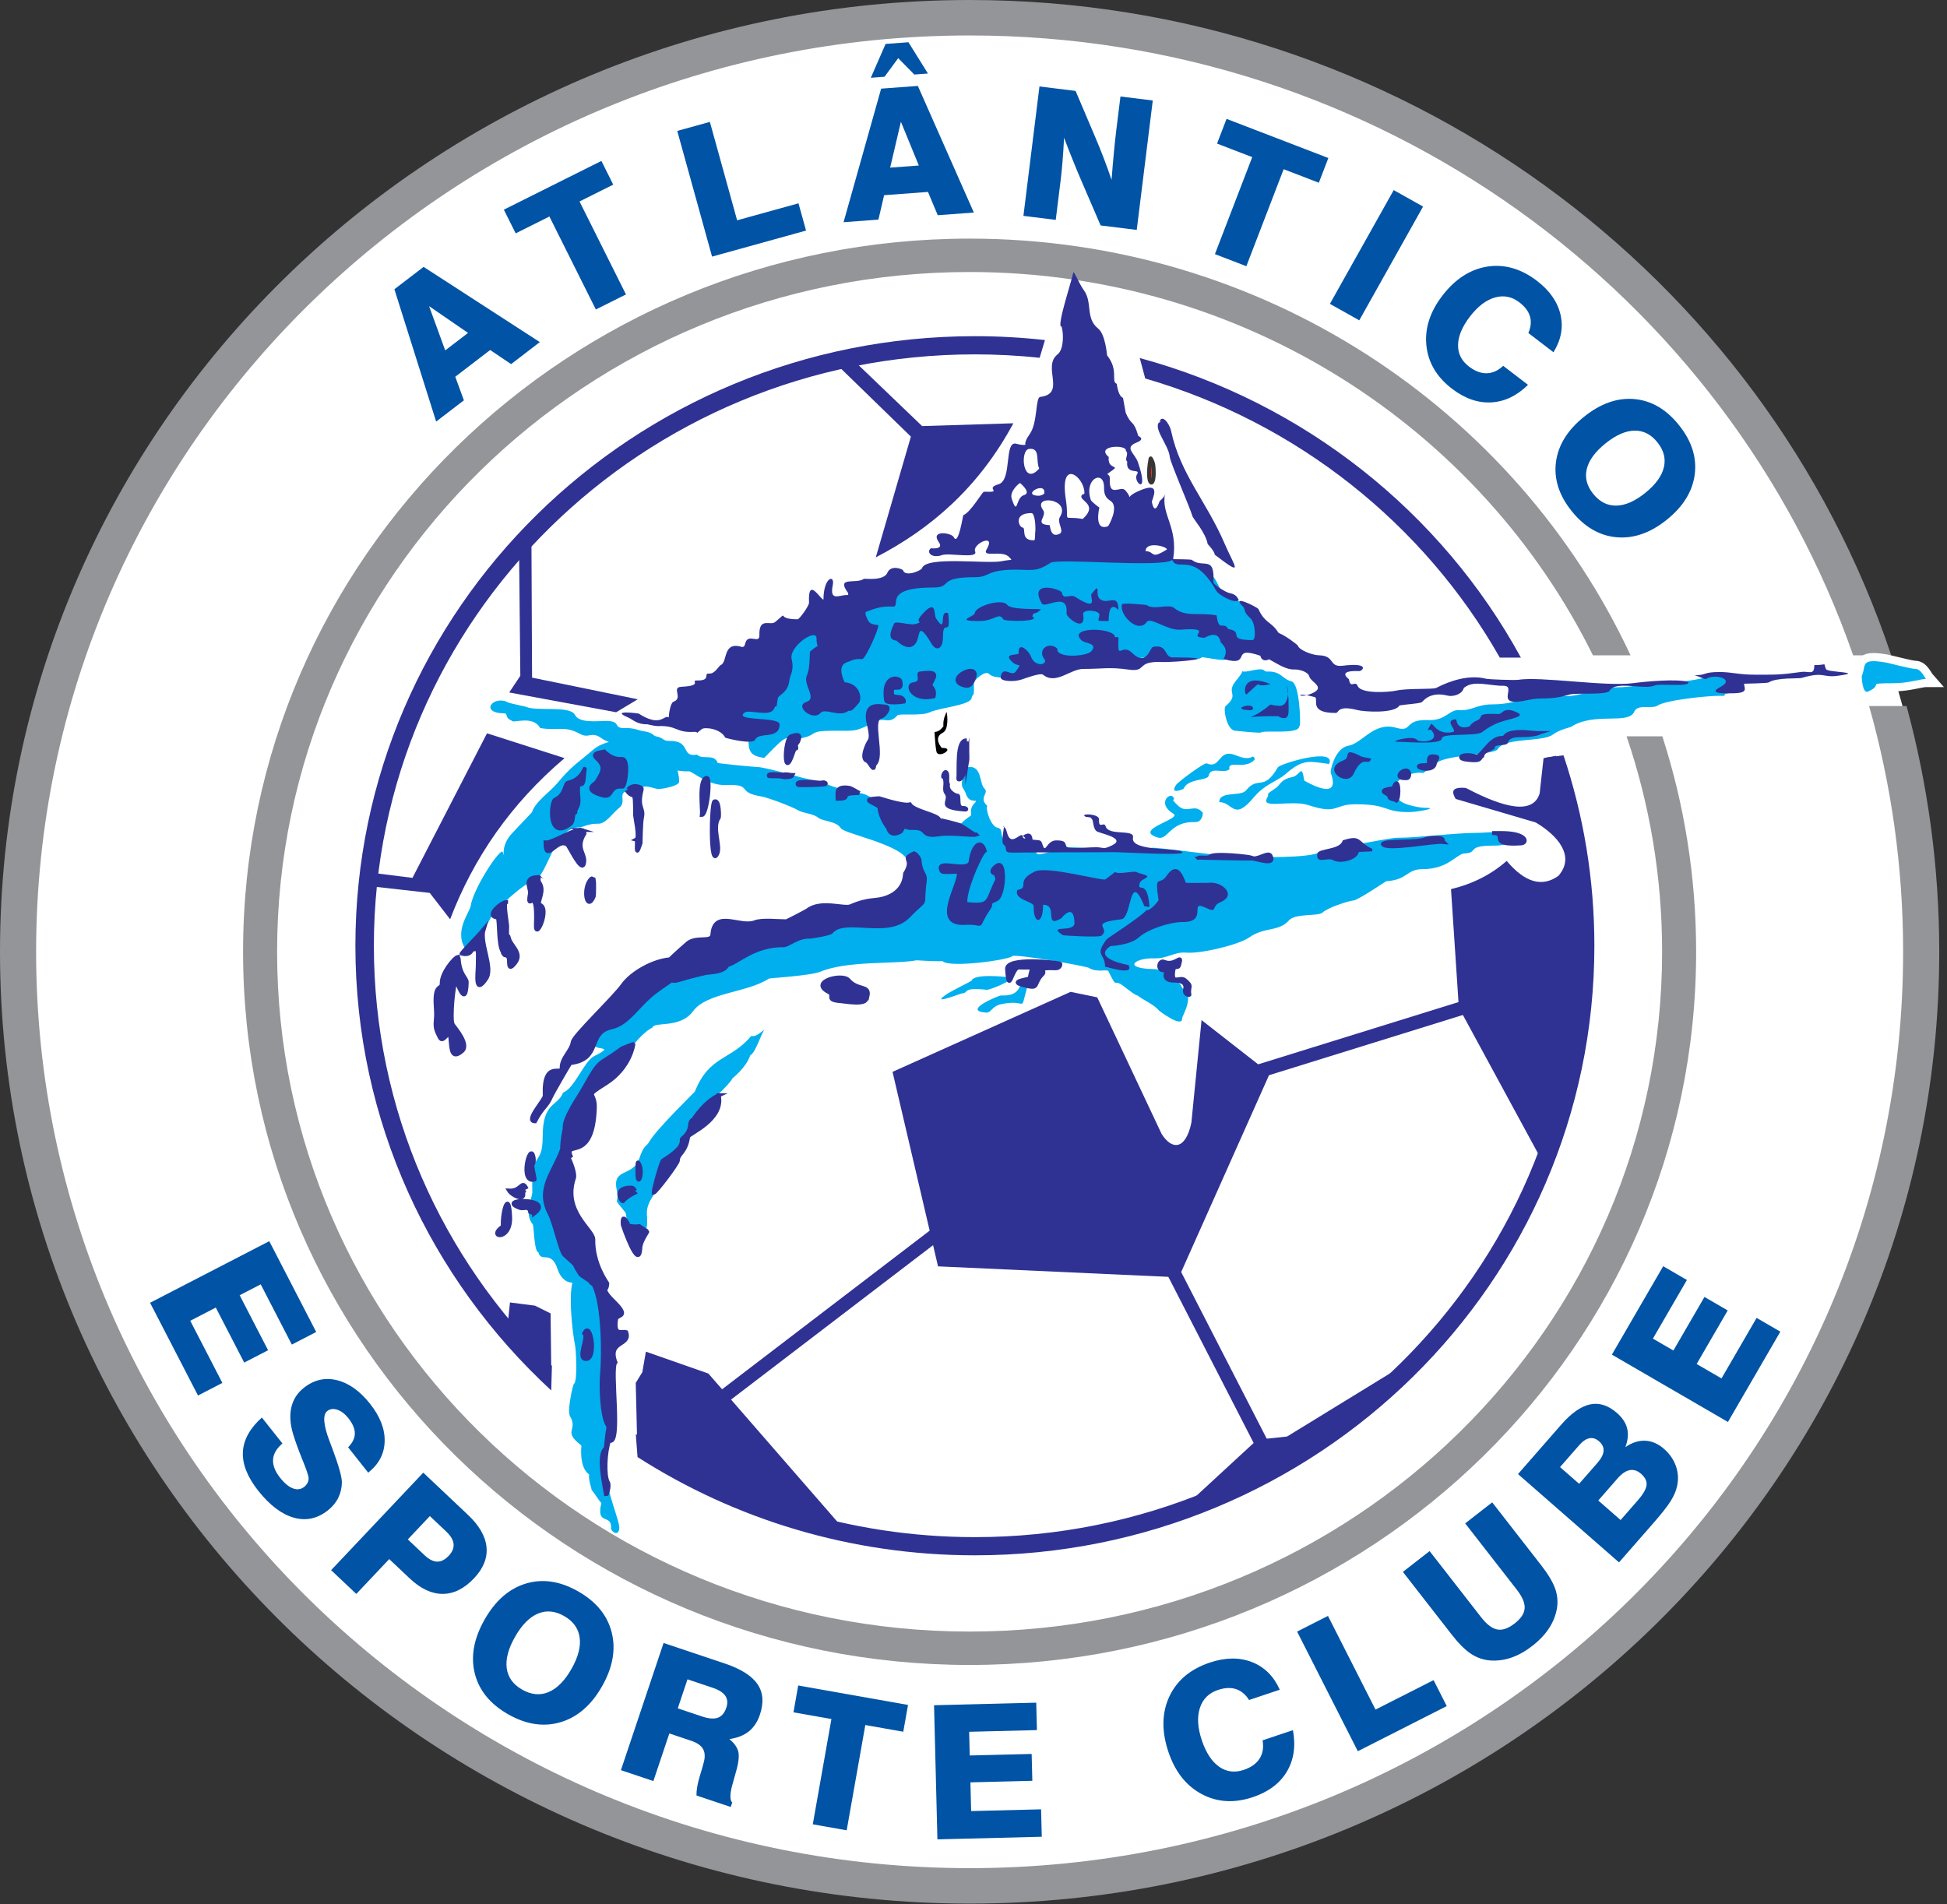
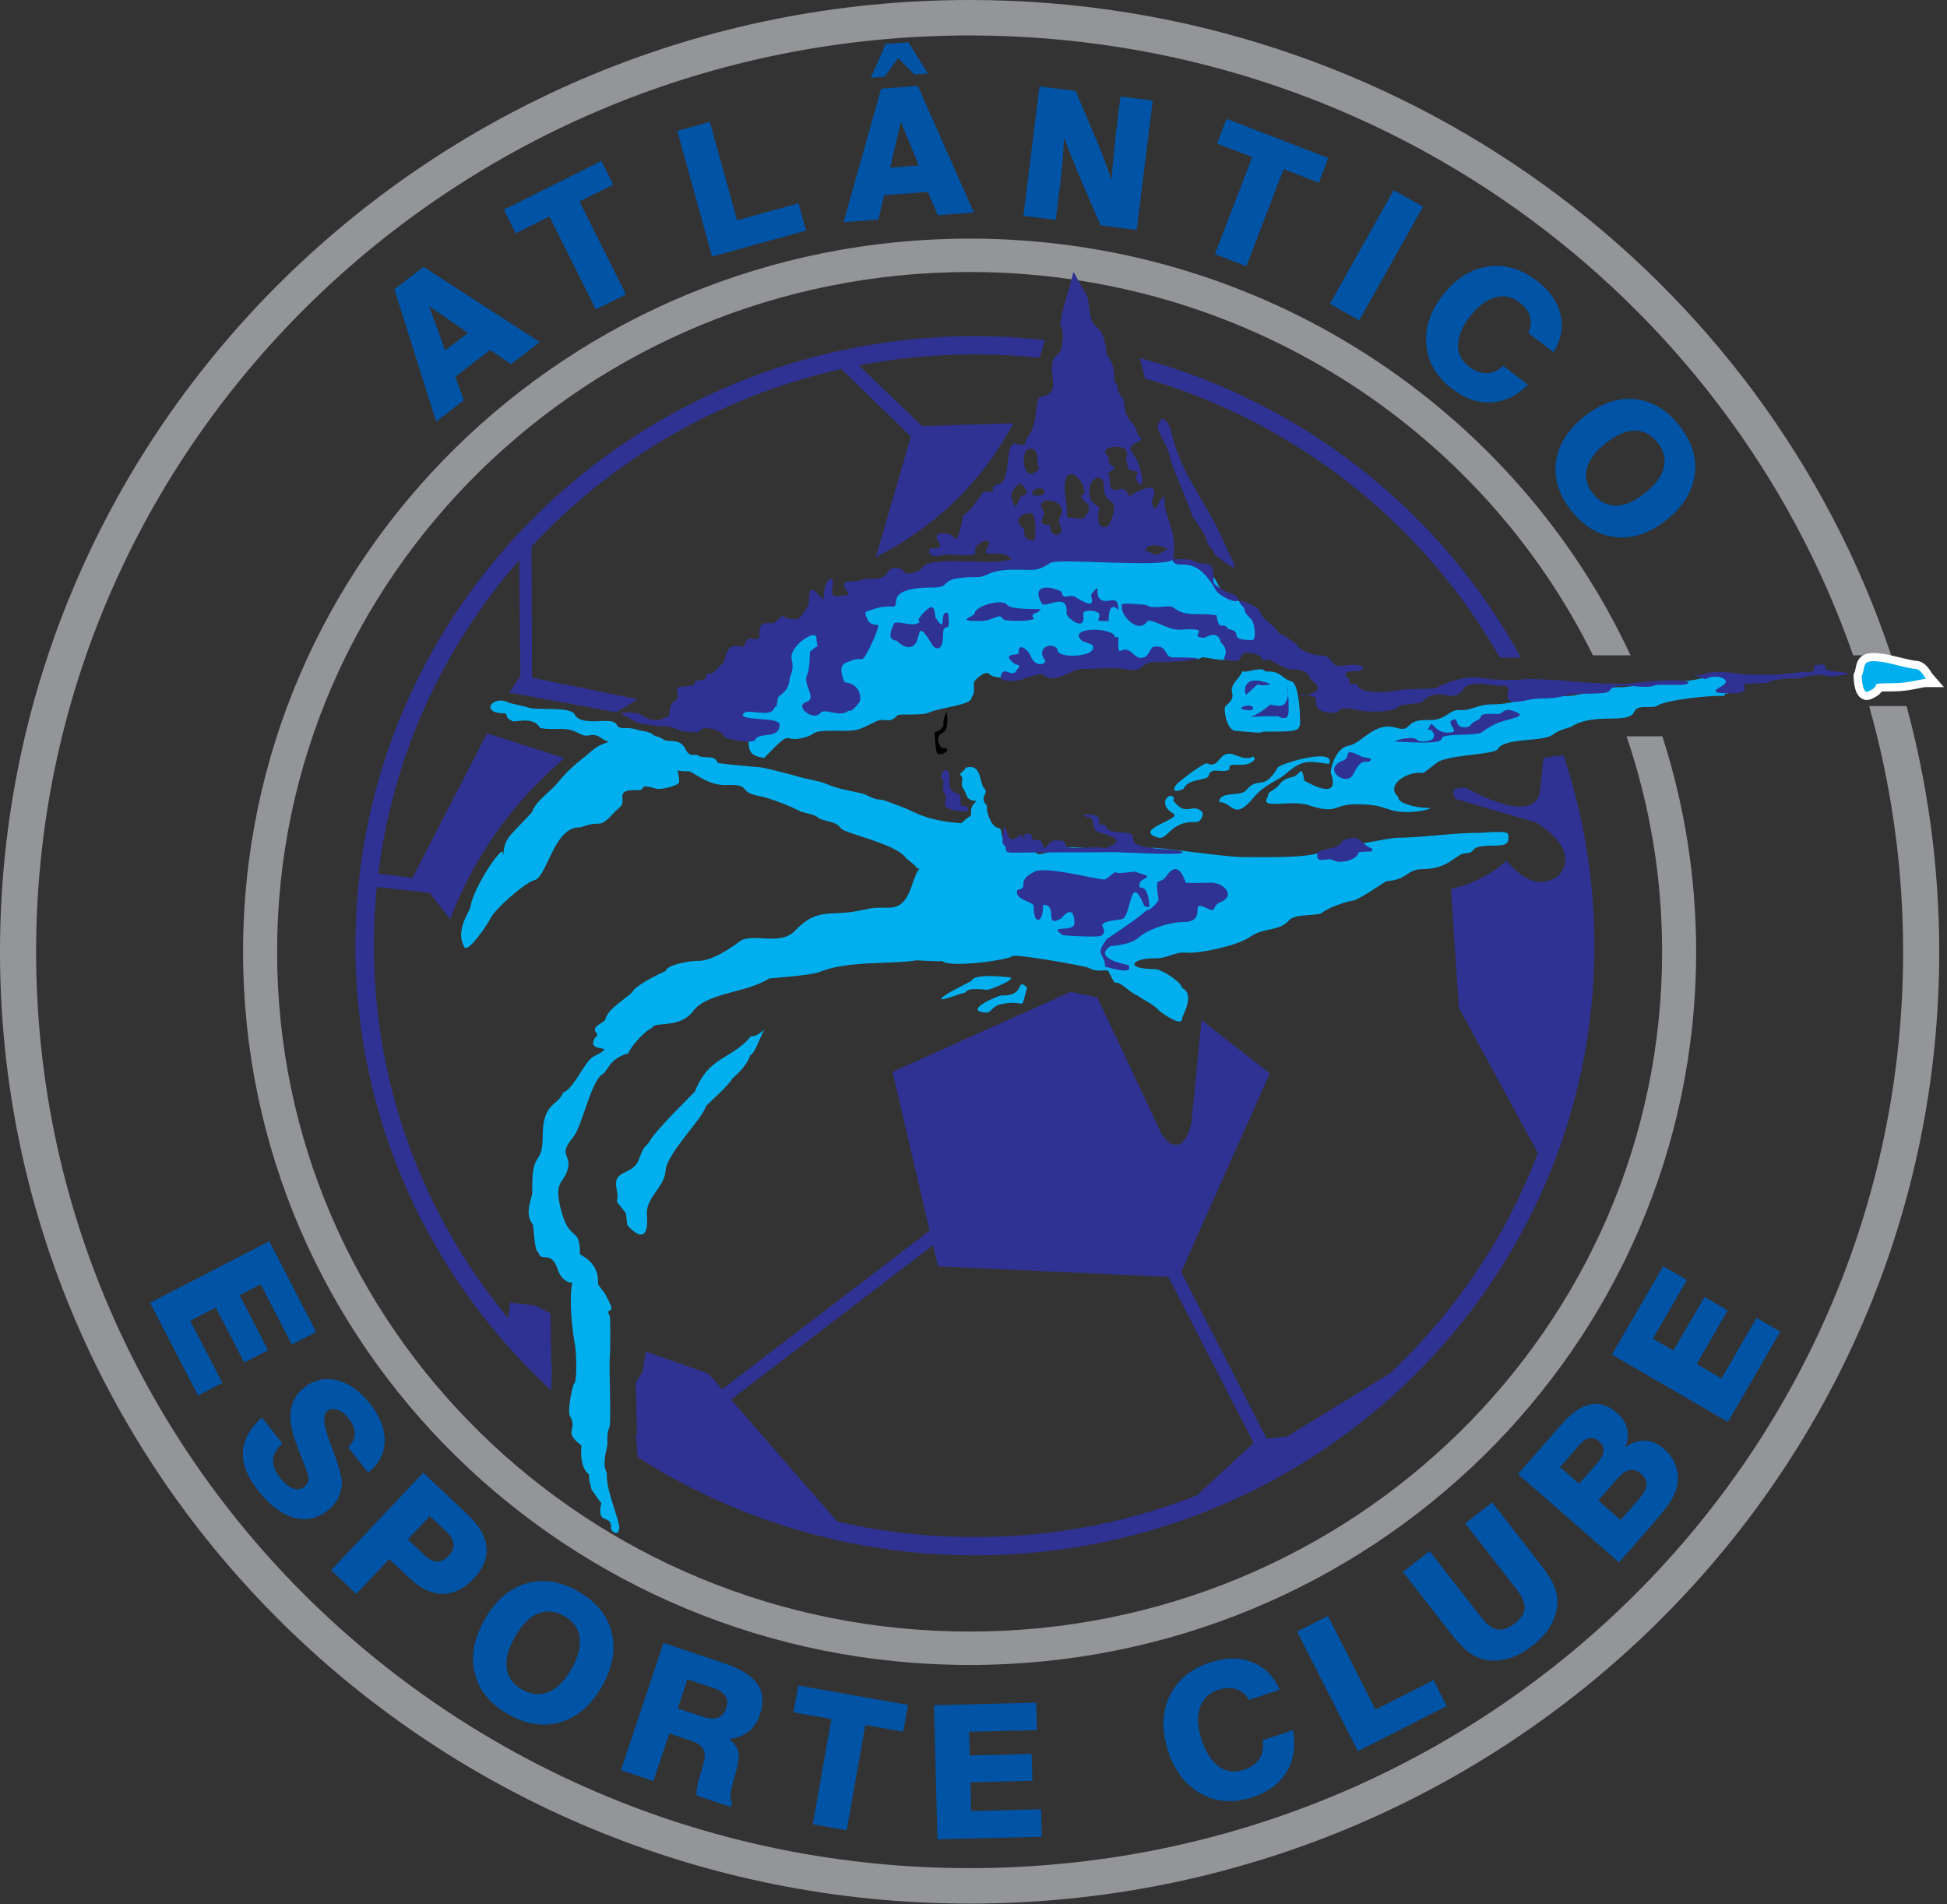
<svg xmlns="http://www.w3.org/2000/svg" width="502" height="491" fill="none">
  <rect width="100%" height="100%" fill="#333333" stroke="none" />
-   <path fill="#fff" fill-rule="evenodd" d="M250 1c137.519 0 249 109.467 249 244.5C499 380.534 387.519 490 250 490S1 380.534 1 245.5C1 110.467 112.481 1 250 1Z" clip-rule="evenodd" />
  <path fill="#949599" fill-rule="evenodd" d="M250 .001c110.88 0 204.884 70.871 237.616 168.982h-9.812C445.438 76.004 355.676 9.143 250 9.143 117.072 9.143 9.313 114.93 9.313 245.427 9.313 375.922 117.072 481.709 250 481.709s240.687-105.787 240.687-236.282c0-21.95-3.06-43.197-8.766-63.362h9.65c5.491 20.213 8.429 41.45 8.429 63.362 0 135.544-111.929 245.425-250 245.425S0 380.971 0 245.427C0 109.881 111.929.001 250 .001Z" clip-rule="evenodd" />
  <path fill="#949599" fill-rule="evenodd" d="M249.996 70.141c70.694 0 131.788 40.336 160.716 98.84h9.697C390.85 105.579 325.666 61.529 249.996 61.529c-103.456 0-187.324 82.332-187.324 183.896 0 101.563 83.868 183.895 187.324 183.895 103.456 0 187.324-82.332 187.324-183.895 0-19.369-3.057-38.036-8.714-55.567h-9.226c5.943 17.461 9.166 36.144 9.166 55.567 0 96.806-79.94 175.282-178.55 175.282-98.611 0-178.551-78.476-178.551-175.282 0-96.807 79.94-175.284 178.551-175.284Z" clip-rule="evenodd" />
  <path fill="#2F3293" fill-rule="evenodd" d="M251.358 86.685c6.11 0 12.138.343 18.068 1.001l-1.37 4.568c-5.486-.578-11.056-.879-16.698-.879-85.582 0-154.96 68.272-154.96 152.492 0 42.367 17.563 80.694 45.908 108.328l-.181 6.337c-31.073-28.677-50.492-69.436-50.492-114.665 0-86.809 71.511-157.181 159.725-157.181Zm42.505 5.633c42.464 11.508 77.844 39.836 98.275 77.248h-5.44c-19.551-34.413-52.256-60.603-91.42-71.975l-1.415-5.273ZM403.124 194.767c5.16 15.448 7.959 31.951 7.959 49.099 0 86.809-71.511 157.181-159.725 157.181-32.083 0-61.952-9.314-86.978-25.337l-.457-5.938c24.887 16.77 54.995 26.585 87.435 26.585 85.582 0 154.959-68.272 154.959-152.491 0-16.944-2.81-33.242-7.996-48.467l4.803-.632Z" clip-rule="evenodd" />
  <path fill="#2F3293" fill-rule="evenodd" d="m164.318 373.305-.404-16.718 1.695-2.759.923-5.298 16.111 5.643 35.049 40.28c-17.994-3.394-35.38-9.157-53.374-21.148ZM142.161 355.594l-.202-16.927-4.02-1.996-6.452-.824-.807 7.851 11.481 11.896Z" clip-rule="evenodd" />
-   <path fill="#2F3293" d="m183.969 359.919 56.623-43.276 2.131 2.792-56.623 43.276-2.131-2.792ZM303.481 325.934l23.256 45.299-3.122 1.595-23.256-45.298 3.122-1.596Z" />
+   <path fill="#2F3293" d="m183.969 359.919 56.623-43.276 2.131 2.792-56.623 43.276-2.131-2.792M303.481 325.934l23.256 45.299-3.122 1.595-23.256-45.298 3.122-1.596Z" />
  <path fill="#2F3293" fill-rule="evenodd" d="m305.961 388.008 18.2-16.785 7.685-.809 32.963-20.223c-14.287 15.45-32.149 28.842-58.848 37.817ZM230.125 276.384l45.905-20.627 6.876 1.415 16.582 35.188c2.562 4.112 6.135 4.381 7.685-2.831l2.629-26.492 17.594 13.751-23.459 52.579-62.083-2.831-11.729-50.152Z" clip-rule="evenodd" />
-   <path fill="#2F3293" d="m322.234 275.114 56.624-17.594 1.031 3.355-56.623 17.594-1.032-3.355Z" />
  <path fill="#2F3293" fill-rule="evenodd" d="M388.475 221.988c-3.976 3.505-8.762 5.932-14.358 7.28l2.022 30.536 21.841 40.243c8.727-22.796 12.508-45.827 9.909-69.161-.465-11.999-2.973-23.998-6.674-35.997l-3.235.607-1.011 9.1c-1.667 5.365-8.713 4.006-19.009-1.415-3.765-.34-3.723 1.012-2.629 2.831l20.627 6.067c5.392 3.168 10.381 8.56 5.864 13.751-4.18 3.016-8.627 1.77-13.347-3.842ZM133.839 142.702l.319 31.552-2.869 4.303 27.568 5.099 5.578-3.346-27.25-5.578-.159-35.057-3.187 3.027ZM225.81 143.711c14.224-7.376 26.557-18.021 35.472-34.568l-23.527.724-17.556-16.832-4.887.543 19.547 19.003-9.049 31.129Z" clip-rule="evenodd" />
-   <path fill="#EE3338" fill-rule="evenodd" stroke="#373535" stroke-miterlimit="22.926" stroke-width="1.008" d="M296.655 118.195c-1.418 7.629 1.399 8.331.716 1.794-.085-.817-.694-1.912-.716-1.794Z" clip-rule="evenodd" />
  <path fill="#01AFEE" fill-rule="evenodd" d="M248.875 197.998c4.436-1.383 3.523 4.042 4.967 5.366 1.258 1.155-1.645 2.287.72 4.447-.546.5.794 5.269 2.639 5.624 2.319.446-1.118 3.628 5.655 4.951.089.017 1.232 1.245 4.047 1.135.687-.027-1.127 1.978 5.871-.599 4.407-1.624 17.091 2.049 24.082-.289 1.047-.351 18.906 2.359 23.441 2.359 3.933 0 17.697.375 20.141-1.335.18-.125 17.859-3.631 19.683-3.631 6.063 0 14.536-1.288 21.57-1.288 1.39 0 7.031-.667 7.159.368.288 2.348-.248 2.943-3.801 2.943-7.211 0-3.724 1.867-7.405 2.008-2.105.08-4.14 4.063-10.901 4.063-4.114 0-3.754 2.771-9.35 3.111-.085.005-7.197 4.876-8.446 4.967-1.364.099-6.778 1.932-7.942 3.096-1.039 1.039-7.01.147-8.661 2.023-2.642 3.001-6.322 1.634-10.191 4.368-2.772 1.958-12.552 4.275-16.252 3.957-3.179-.272-4.822 1.574-8.23 1.472-5.217-.156-8.509 2.668.089 2.775 1.788.022 6.938 3.393 6.999 4.865 3.562 1.679.016 7.248.039 7.812.106 2.691-5.921-1.919-5.966-1.976-1.199-1.542-3.981-2.67-5.547-3.899-.552-.091-1.325-.651-3.498-2.345-2.977-2.321-1.518 1.096-3.984-3.874-.346-.697-2.882.439-5.088-.909-.724-.443-19.163-3.729-19.746-3.001-.732.915-16.166 3.133-17.965 1.256-.642.102-3.91-.013-6.665-.199-5.706 1.065-17.732.016-24.835 2.944-2.521 1.04-13.043 1.643-13.238 1.771-5.66 3.699-16.025 3.569-19.572 8.41-3.381 4.614-10.137 2.548-10.49 4.258-1.864.73-5.514 4.695-6.202 6.619-4.911 1.263-5.306 4.612-6.609 5.342-3.036 1.7-5.278 13.475-7.59 16.234-4.331 5.167.006 4.214-1.603 8.858-1.075 3.102-3.207 2.699-1.811 8.857 2.311 10.198 5.149 4.589 5.149 12.525l.371.209c5.287 2.971 4.014 7.144 4.375 7.657 2.254 3.202.993.902 2.834 4.482 1.634 3.177-1.203 1.337.03 3.368.326.536.216 9.342.062 11.32-.208 2.667.42 16.362-.062 17.481-.976 2.271-.272 3.649-.651 5.194-1.428 5.826.075 5.98-.015 7.046-.323 3.821 3.405 12.13 3.19 13.935-.269 2.254-2.165.672-2.122-.015.255-4.004-3.97-.509-2.493-6.573-.413-.227-1.954-2.801-2.538-3.368.068-.355-.805-2.32-.636-3.979-2.693-1.907-1.949-7.444-1.974-7.463-5.024-3.856-.746-3.781-2.951-7.581-.791-1.362.764-8.164 1.008-8.297 1.023-.56.517-8.867.34-9.748-.74-3.69-1.698-12.282-.727-16.367-1.989 0-3.272-1.786-3.785-3.398-1.66-5.214-4.306-1.613-4.971-4.421-1.133-.118-1.143-6.816-1.465-7.214-2.342-2.897-.07-6.959-.107-8.247-.329-11.427 2.671-6.321 2.671-14.469 0-8.886 3.88-7.635 5.266-11.28 2.873-.96 5.463-8.085 7.926-9.33 7.056-3.565-2.46-.364.341-4.854.404-.277.524-.388.565-.905-2.177-2.083 1.848-2.652 2.106-3.887.572-2.74 6.189-5.76 7.021-7.122.988-1.62 6.448-4.351 8.531-5.281.414-1.709 6.664-2.626 8.324-2.57 3.322.113 8.155-3.078 10.729-5.031 3.056-2.319 10.432 1.297 14.215-2.712 5.648-5.986 8.943-3.794 15.832-5.062 5.067-.933 3.322-.906 8.415-.906 5.795 0 5.563-7.222 7.824-9.983-.226-.112-.473-.233-.749-.364 0-.427-2.537-2.277-2.561-2.315-2.395-3.813-16.1-6.466-16.918-7.826-1.144-1.9-4.619-1.693-5.919-2.774-1.254-1.043-3.633-.997-5.182-1.9-1.553-.906-7.635-3.232-9.459-3.53-6.608-1.081-1.846-3.192-9.072-2.928-4.749.173-8.672-3.613-9.582-3.551-.872.059-1.859-.024-2.885-.196.277 1.026.424 2.021.424 2.905 0 1.099-4.914 2.053-5.742 1.82-5.598-1.578-2.342.444-4.952.341-6.554-.258-2.408 2.657-4.677 4.471-1.75 1.397-3.574 4.238-5.428 4.178-2.562-.081-4.249.962-4.794.944-6.781-.221-8.372 12.816-11.786 13.642-2.344.567-10.231 7.477-11.345 9.948-.496 1.098-5.712 8.973-6.673 7.274-2.465-4.358 1.402-9.05 1.627-10.563.686-4.617 7.785-15.302 8.281-13.93 1.079 2.988-1.12-.574 1.941-4.327.542-.664 5.572-5.865 5.607-5.975.862-2.726 4.642-5.226 6.448-7.392 3.773-4.523 5.242-5.216 9.162-8.573 1.505-1.289 2.861-1.692 4.186-2.145-.555-.266-1.067-.351-1.769-.871-2.774-2.05-3.243.148-5.685-1.203-3.973-2.199-5.638-.711-10.244-1.501-1.949-3.476-7.169-1.021-7.357-1.927-1.865-.73-.92-1.841-1.794-1.847-6.744-.052-2.901-4.937 1.02-2.766.316.175 4.261.971 4.406 1.041 2.679 1.291 11.465-.387 12.706 2.113 1.046 2.108 5.46 1.61 7.602 1.56 4.717-.109 1.886 1.985 5.346 1.837 2.15-.092 3.696.66 4.295.734 2.951.369 2.893 1.228 3.53 1.358 2.366.482 1.618 1.244 3.684 1.224 5.544-.053 2.77 4.31 6.99 3.52 1.406 1.467 4.462-.36 5.335 2.144.047.136 9.314 1.06 10.254 1.06 1.431 0 8.943 2.022 10.688 2.529 2.53.736 5.298.993 7.65 2.061 3.017 1.369 8.345 1.872 9.813 2.655 3.05 1.627 3.427.914 4.727 1.417 2.534.98 4.696 1.638 7.234 2.879 3.773 1.845 8.116 2.697 12.49 2.948.569-.594 1.316-1.219 2.32-1.879.533-.35-.526-1.668 1.041-3.264 1.376-1.402-1.267.411-2.176-2.333-.583-1.761-1.392-1.488-.967-3.758.277-1.479-1.764-.678.647-2.602.139-.112.088-.421.12-.431Zm-51.705 67.48c-.97.582-2.161 1.952-3.488 1.661-5.263 6.317-10.809 4.977-14.525 14.337-.036.089-10.133 9.931-11.726 12.891-.73 1.354-1.308.553-2.626 4.406-1.605 4.695-6.946 2.365-5.815 7.911.93 4.561-1.51 1.348 2.208 5.892.44.537.327 3.364.687 3.485.013.038 5.65 6.664 4.909-2.788-.354-4.523 4.456-6.932 4.808-11.381.367-4.629 9.449-13.189 10.404-16.652.065-.237 6.007-5.395 6.838-7.178.017-.038 3.526-2.726 4.614-5.983 1.328-.444 2.999-6.173 3.712-6.601Zm282.937-91.21c1.243-2.7-.618-4.693 6.254-3.495 1.022.178 6.372 1.655 7.727 1.655 1.293.096 2.217 2.167 2.575 2.576-1.393 0-4.567 1.103-8.325 1.103-7.432 0-2.382.289-6.639 2.161-1.252.55-1.592-2.886-1.592-4ZM264.88 254.656c-3.245-2.838-.107 2.338-6.823 2.024-.37-.018-10.235 3.951-3.863 4.415 1.505.109 1.384-1.643 4.079-2.192 6.752-1.376 4.65 2.454 6.454-3.91l.153-.337Zm-4.691-2.667c-1.999-.218-9.13-.919-9.705.917-.021.066-5.163 2.641-6.144 3.285-5.103 3.347 3.176.008 3.752-.048 1.866-.18-.145-1.603 6.344-.919.798.084 8.22-2.967 5.753-3.235Zm66.868-89.494c-3.816-6.119-12.202-10.214-12.373-10.533-1.537-2.86-1.281-3.252-3.768-4.368-.015-.007-.637-1.42-2.839-1.824-7.158-1.311-2.941-2.039-12.34-2.039-.946 0-7.276.675-7.695-.336-1.652-.338-14.636-1.511-15.452-1.104-.988.493-3.973 3.77-6.791 2.144-5.027 2.9-13.038.143-17.523 3.101-4.463 2.944-6.281.222-11.91 2.403-3.286 1.273-5.825-.642-10.117 4.325-.67.775-6.686 1.095-9.35 2.959-3.647 2.554-15.291 5.24-16.94 10.47-2.7 8.564-16.973 12.36-12.588 18.275.101.136 3.325 2.159 3.59 4.456 1.192.247-.704.71 1.992-.336 0 3.848.467 4.75 4.063 5.366 8.101-8.453 4.214-3.417 10.837-5.413 2.722-.821 1.074-1.608 6.67-1.608 6.709 0 5.781.312 11.342-2.408 2.399-1.173 3.292.888 5.519-1.561.511-.562 6.128.229 8.294-.783 2.618-1.223 10.487-1.81 10.821-3.663.271-1.498.753.392.584-3.911-.027-.665 2.989-3.399 3.936-2.328 1.349 1.524 7.299 1.081 9.603-.615.977-.719 17.746-2.207 20.308-2.207 2.191 0 12.148-1.865 12.693-1.84 2.012.094 11.076 1.798 12.294.337 4.388.526 6.16 1.594 8.982-.752 5.253-4.365 4.197.528 7.469-3.185.399-.453.689-2.435.689-3.022Zm8.093 24.558c.193-.713-.036-10.819-2.16-11.361-2.534-.647-2.594-2.674-6.302-2.528-1.145.046-.043-1.151-4.136-.231-4.413.992-.374-1.62-3.805 2.512-2.925 3.521 1.094 3.355-2.791 6.67-.59.503.265 6.002 2.423 6.302.561.078 6.459.637 6.654.478.865-.709 9.817.548 9.918-1.527l.199-.315Zm7.543 9.934c-5.178-.622-6.548-1.46-11.237 2.603-2.206 1.912-5.35 2.615-8.126 5.95-5.332 6.407-5.349 1.288-8.967 1.288 0-2.993 5.536-1.322 6.917-3.033 3.142-3.89 4.443.494 8.199-5.934.533-.911 15.127-5.347 13.214-.874Zm-19.224-1.104c-2.458 2.773-6.953-.098-6.483 2.515-1.757 1.224-4.809-.91-5.366 1.655-.279 1.283-5.284.613-6.439 3.296-.082.19-3.75 1.661-1.949-.952.589-.855 7.28-5.829 7.915-5.55 3.504 1.542 2.972-3.581 6.911-2.297 1.47.479 3.313 1.522 4.967.52.456.158.499.751.444.813Zm-13.336 13.704c-2.194-2.672-3.998.535-6.518-1.96-2.316-2.295-.343-.807-1.072-2.04-.883-1.492-4.368 1.646 0 4.231 2.343 1.387-10.782 4.145-3.953 6.16 2.527.746 3.125-4.251 9.519-3.999 2.021.079 2.028-2.387 2.024-2.392Zm137.598-35.503c.945 1.408-1.242 5.088-2.775 4.751-.731.763.122.584-1.64.584-3.245 0-13.866 1.092-15.989 2.543-1.32.903-5.082-.487-5.934 1.504-1.523 3.56-10.29-.011-16.387 3.999-.017.011-3.03.723-4.552 1.903-2.7 2.094-12.445.684-14.285 3.8-.896 1.518-13.397 1.378-15.93 3.663-.745.671-3.22 2.456-3.249 2.486-4.096-.647-10.019 3.21-6.422 6.207-.482 1.646 5.122 2.775 6.822 2.775 3.891 0-1.881 1.104-4.142 1.104-6.737 0-4.944-2.023-13.781-2.023-5.692 0-4.406 2.762-12.109.231-4.381-1.44-12.232 1.068-10.717-1.735 1.021-1.886-.987-.379 2.423-2.774 1.003-.705 1.203-2.168 4.078-2.712 2.186-.415 2.409-3.747 3.144.904.142.016 9.756 5.942 6.821-2.024-.19-.516 1.089-6.415 4.568-6.975 3.457-.556 6.596-6.293 12.262-4.646 4.482 1.304 1.792-2.239 8.373-1.976 4.53.181 5.315-2.808 8.046-2.575 2.929.249 4.522-1.472 8.31-1.472 7.858 0 9.731-3.343 18.364-2.192 3.63.485 8.9-2.223 14.348-2.223 4.337 0 8.444-1.591 14.517-1.472 5.356.106 7.839-1.655 14.685-1.655h1.151Z" clip-rule="evenodd" />
  <path fill="#000" fill-rule="evenodd" d="M244.05 183.55c-.186.598-.966 1.768-.808 3.768-.149.035-.898 1.412-2.281 1.412 0 .683.315 5.432.652 5.432.912 1.196 4.682-1.408 1.222-1.304-.026.001-2.382-2.651.27-3.938 1.393-.676 1.28-4.068.945-5.37Z" clip-rule="evenodd" />
  <path fill="#2F3293" fill-rule="evenodd" d="M377.627 177.248c2.33-1.917 6.728-.352 9.877-.42 4.069-.089-2.964 5.792 6.445 3.679 3.966-.891 5.085.226 10.685-1.402 1.822-.529 9.687.2 10.38-1.005 1.557-2.703 8.92-.098 11.726-1.376 1.106-.505 9.065.511 8.591-.853-2.68-.926-11.278-.124-14.128.268-7.171.987-24.021-1.805-29.832-.841-.756.125-7.507-.093-8.279-.292-4.26-1.095-9.199.497-12.75 2.358-.868.455-7.326.061-10.205.689-2.245.488-9.207.881-10.077-1.157-.697-1.637-1.811.921-2.265-1.762-.011-.06-3.348-2.326 2.65-2.09.84.034 2.986-2.273-4.203-1.389-3.772.464-1.881-2.588-6.166-2.686-1.559-.036-5.077-1.226-5.5-2.578-.009-.03-2.823-2.367-4.904-3.19-.149-.243-.354-.534-.626-.885-1.55-1.993-3.086-1.93-4.576-5.26-.203-.455-7.554-4.174-3.857-.493.43.428-.093 1.213 1.756 2.84 1.327 1.168 1.562 5.643.536 5.643-6.919 0-1.905-2.115-6.226-2.853-1.267-2.197-2.411 1.033-3.002-3.521-4.687-.842-7.906.568-10.975-1.922-1.38-1.12-5.309.639-7.072-.745-.058-.045-6.208-.652-6.35-.174-.784 2.647 4.154 7.754 6.422 4.516.924-1.32 5.31 2.261 8.611 2.02 9.533-.694 1.113 1.943 6.277 2.084.101.002 3.454-2.257 4.116 1.055.086.427 2.372 1.624.757 4.427 7.757 2.188 1.364-3.665 9.5-.843.248 1.203 1.267 1.439 2.24.904 2.185 1.197 4.432 2.709 6.428 2.63 1.342-.053 3.629.554 3.959 1.822.411 1.578 4.971 2.943-.328 4.727-2.374.8-3.632-.857 1.705.573 1.251.335-1.855 4.141 5.453 4.087.848-.006.29-2.103 5.593-.736 1.717.442 9.579.958 10.825-1.201 1.882-.322 4.731-.412 5.744-.829.245-.101 1.928-2.879 6.574-1.717 1.5.375 3.719-.277 4.227-1.834.067-.204.076-.229.244-.268Zm-75.362-32.855c1.29 3.222 5.474-2.437 11.272 7.855.765 1.359 5.469 3.758 5.838 2.322-.261-.054-.3-1.28-2.322-1.629-.938-.162-4.232-2.173-4.194-2.865.392-7.08-2.739-3.428-5.564-5.704-.212-.171-3.815-.165-4.842-.192.017-.035.03-.07.036-.107 1.297-8.209-3.209-11.396-2.097-16.755.052-.252.163.631-1.412 1.897-.013.01-1.215 4.054-1.985.272-.124-.607 3.028-5.882-3.709-2.743-3.693 1.721-.797 2.273-3.176-.332-1.198-1.311-4.2 2.074-3.968-2.892.09-1.917-1.832-.499.68-2.258 1.975-1.381-1.349-.118-.952-3.423-3.628-3.022 4.788-3.302 4.414-1.599.904.866-.485 2.095.349 2.79-.439 3.661 3.613 1.583 2.53 3.287-1.227 1.93 3.355 5.94.234-3.125-.806-2.341-3.686-3.744-.345-5.074 1.62-.644 1.439-1.221.438-1.705-1.305-4.468-1.711-2.378-3.248-5.98-.026-.06-.669-3.643-.693-3.847-1.112-.406-1.459-2.644-1.629-3.635-1.552-.568.607-3.451-2.472-7.317-.029-.037-.418-5.401-2.29-6.893-3.408-2.715-1.366-6.74-3.728-9.938-1.159-1.569-2.626-5.288-2.715-4.478-.142 1.279-4.477 14.264-3.015 13.858.562 1.687.62 5.909-1.008 7.182-4.095 3.201 2.31 10.169-4.484 10.977-1.289.154-.597 6.615-2.714 9.592-.962 1.354-1.256 2.226-1.106 2.766-.56.071-1.303.013-2.332-.272-3.261-.905-.995 9.395-4.601 10.444-3.84 1.116 1.526 2.13-3.76 1.922-.396-.016-3.443 5.369-5.332 6.051-.069.025-1.257 8.039-2.433 5.694-.607-1.21-6.156-1.955-3.882 1.242 1.426 2.006-1.876 1.598-2.046 1.599-1.244.993.182 2.706 2.913 1.748 1.825-.64 9.352 1.043 8.51-.927-.825-1.929 5.542-4.903 2.976-.561-1.361 2.304 3.931.065 5.758 1.986 1.064 1.118.806.513-1.79 1.067-3.861.823-19.598-1.402-20.637 1.82-.196.605-4.325 2.382-4.912.523-.079-.251-3.087-1.518-4.019.646-.96 2.23-5.877 1.428-6.089 1.586-1.9 1.419-7.29-.785-4.07 3.585.076.103.077.309.038.584-2.096-.194-4.874 1.92-3.967-2.519.606-2.963-2.394-2.096-2.394 3.709-1.004-.347-4.037-6-3.721.757.039.835-2.501 4.303-2.939 4.303-6.066 0-1.857-2.555-5.805.706-1.263 1.044-4.201-1.402-4.056 3.424.071 2.374-2.865-.611-3.611 1.96-.205.708-.233 1.01-.854 1.054-5.093-1.595-3.669 3.929-5.482 4.64-.5.196-1.515 2.345-3.002 2.207-1.623-.151.656 1.858-3.113 1.786-1.94-.037 1.797 1.333-4.031 1.624-2.735.137.578 2.907-2.071 3.87-.765.278-1.204 3.181-1.204 4.032-1.263-.829-1.948 2.736-7.778-1.004-.021-.014-7.62-1.041-2.64 1.042 1.087.455 2.182 1.792 4.911 1.735.044-.001 1.868.49 2.828.459 5.027-.16 4.368 1.787 9.364 1.488 1.319-.078-.424 1.067 1.837-.705.763-.598 4.869-.132 6.039 2.194.063.125 7.071 1.921 7.727.519.981-2.101 6.289.098 6.289-3.942 0-2.047-11.844-.726-9.092-2.99 1.206-.992 6.545 1.237 7.629-.991.99-2.033.385 1.437 1.004-2.73.131-.883 2.628-1.32 2.977-4.614.148-1.402 1.318-2.512.595-5.468-.799-3.265 6.413-8.146 6.413-5.397 0 3.321 1.287.808-1.65 3.423-.192.171.081 4.15-.842 6.166-1.059 2.313 2.683 5.926-.064 6.796-3.38 1.07 1.702 5.139 3.572 2.866 1.107-1.345 4.815 1.155 7.059-.446.7-.5.405.882 2.841-2.135.887-1.099.367-4.956-3.636-5.333-.026-.002-2.269-4.24.497-5.124 1.146-.366 1.77-1.004 3.994-.842.799.058 4.351-7.802 4.154-8.756-2.475-.298-2.448-.689-3.248-2.581-.04-.094-.038-.5-.032-.817 2.202-.793 3.999-1.58 6.988-1.39 2.445.155-2.847-4.912 10.321-4.912 5.474 0 .713-2.679 11.125-2.679 3.578 0 2.71-1.935 10.283-1.935 4.049 0 5.331.664 8.943-1.748 1.905-1.271 28.684 1.324 31.427-.747Zm134.591 29.713c3.413 0 2.048-.824 6.587-.824 2.937 0 4.924.687 8.836.687 5.703 0 6.583.07 12.108-.698 2.091-.291 3.407 1.002 3.407-1.772 3.62 0 2.152-.869 3.018 1.062.387.862 10.28.696 3.018 1.693-4.032.554-3.343-1.171-9.294.549-.838.243-6.453-.174-8.576 1.188-.241.154-5.536.31-6.276.31 0 1.216 1.37 2.469-3.211 2.469-1.174 0-6.48.245-2.928-1.611 4.046-2.114-1.586-3.556-3.728-2.046-.184.13-2.493-1.007-2.961-1.007Zm-168.5-16.948c-1.593 1.67-1.852.344-2.196 1.799 2.491 1.383-7.115 1.352-7.476.744-1.179-1.981-2.14.434-6.154.434-6.651 0-1.296-1.066-1.203-2.046.173-1.827 7.126-3.877 8.36-2.122.996 1.416 8.922.926 8.669 1.191Zm-23.888.967c-2.57-1.201-.098 5.883-3.139 1.304-.599-.903.25-5.375-3.67-.893-2.159 2.469.856 1.485-1.377 2.304-1.628.598-5.544-.993-5.805.039-.141.556-2.29 4.066.646 4.304.044.003 3.265 3.404 5.074.548 1.11-1.754.235-6.077 4.052.37.965 1.629 2.879 1.724 2.879-1.947 0-4.937 2.105.603 1.34-6.029Zm42.939 5.805c-1.312-2.256-12.381-2.213-8.422 1.291.748.661 4.225.642 2.382 2.713-1.216 1.365-9.147 1.889-8.743-.668-2.051-1.965-5.313.126-3.339 2.73.999 1.318-2.499 2.35-3.572-.944-.295-.906-3.224-4.052-3.087-.582.022.566-4.514-.204-1.403 2.419 1.384 1.168 2.491-.194.62 2.318-1.074 1.442-3.295-1.834-3.831 1.365-.194 1.156 3.378 1.328 5.383.646 1.14-.387 4.886-1.77 5.533-1.242 3.314 2.709 7.025-1.488 10.355-1.488 4.84 0 6.905-.528 11.609.162 5.035.738 1.812-2.192 8.497-1.948 4.055.148 17.127-1.19 2.938-1.19-2.203 0-1.207-3.51-5.047-2.692-.804.171-1.659 5.163-5.32 1.586-2.94-2.872-3.834 2.516-3.585-3.806.019-.478-.497-.351-.912-.266l-.056-.404Zm.968-6.623c0-4.712-2.926-1.082-4.835-2.905-1.331-1.27.509-4.582-2.122-1.225-.509.649 2.126 4.753-4.193.732-1.362-.866-3.097.984-3.424-1.093-.136-.868-8.775-3.477-5.196 2.79.835 1.463 6.925-3.324 6.374 2.607-.083.89 5.062 5.254 4.304.149-.201-1.354 4.18-1.052 4.18.136 0 1.641-1.42 1.637 2.381 1.637 0-5.975 2.531-2.78 2.531-2.828Zm11.001-48.798c-2.781 1.311 1.958 6.035 2.247 9.383.114 1.33 5.319 13.315 5.807 15.156.197.745 3.413 4.234 3.951 7.24.002.015 1.809 1.867 1.809 2.73 7.786 5.965 5.161 3.247 2.565-2.823-4.645-10.861-11.407-17.853-13.801-29.046-.429-2.003-2.541-4.76-3.1-2.03l.522-.61Zm32.434 68.178c.618 1.919.295 5.454-1.986 5.325-3.644-.206-.924-1.096-4.532 1.365-3.423 2.335-4.873 1.297 2.314 1.297 3.585 0 1.169.018 2.931.432 2.275.536 1.589-2.135 1.693-4.775.003-.079-.431-3.567-.42-3.644Zm-4.204-.28c-5.255 1.249-1.121-1.922-6.201 2.638-.533.479-1.85-5.895 6.201-2.638Zm-4.554 6.305c.182-1.866-6.331.268-.734.421.441.012.704-.114.734-.421Zm68.657 1.892c-2.197 1.268-5.045.727-9.574 4.181-1.506 1.15-10.392.156-10.392 1.634 0 1.82-10.604.726-12.051.841.04-.504 4.736-1.587 5.629-.493.626.766 6.125.682 3.899-2.286-.753-1.005-1.796.936-.34-1.669.509-.91 1.327 2.887 5.713 1.949 1.414-.302-2.654-3.163.872-3.282.057-.003.019 2.935 3.435 1.821.1-.032.348-.846 1.922-1.529 2.103-.913-.837-1.929 5.505-1.658 1.206.052 1.357-2.333 5.44-.08.054.299.135.46-.058.571Zm-95.359 48.803c-.616-7.039-3.208-2.981-2.493-5.683.339-1.282 3.676-1.495.774-2.306-2.703-.754-.869-.788-4.703-.387-4.222.442-.572-1.416-4.923 1.716-.682.491-15.066-3.552-18.205-2.02-5.183 2.53-1.118 4.073-4.491 4.771-1.037 2.507 4.249 2.949 4.213 4.16-.14 4.675 2.426 4.95 2.426-.353 4.074 0-.022 6.172 4.669 3.507.059-.033 3.257-4.332 3.42 1.127.083 2.752-7.344.298-2.999 3.201.152.101 10.192.716 10.043.035 2.392-2.039-3.677-3.103 5.051-4.141 2.76-.328 1.95-13.098 5.956-3.304.472-.245 1.349.672 1.262-.323Zm9.403-5.764c-.25-.421-1.801-6.45-5.003-1.768-1.866 2.727-3.085-.884-2.04 6.2.033.222-2.103 2.827-3.085 2.611-2.026 2.114-10.075 7.221-10.297 7.517-3.257 4.365-.404 3.462-.404 7.078.566 0 7.638 2.456 6.032-.422-.018-.033-9.589-1.649-4.634-4.905.026-.017 5.049-.194 7.298-2.236 2.252-2.045 7.898-3.964 11.325-3.964 6.771 0 1.356-5.863 5.916-3.692 3.245 1.545 1.294-.364 3.756-1.398 4.511-1.895.307-5.501-2.999-5.021-.023.004-5.83.057-5.865 0Zm48.125-8.15c-1.193.148-2.189.066-3.549.222-.288 1.968-4.699 3.222-6.702 2.054-1.367-.797-4.38 1.239-3.983-1.622.207-1.493 5.929-.897 6.549-3.447 4.87-1.62 3.764.346 7.486 2.114.314.149.016.702.199.679Zm-.35-23.82c-.831 2.178-2.022-1.478-4.546 3.889-1.693 3.602-8.613-1.321-2.517-3.539 2.012-.732-.595-3.617 4.609-.92.32.165 2.51.424 2.454.57Zm-109.096 3.237c-1.181-1.376-2.453 1.789-1.343 1.903.496 1.427-.396 2.844.528 4.01 1.21 1.529-2.928 3.934 5.233 4.432 1.087.066 1.202-1.5-.647-1.427-1.117.044.036-3.267-1.325-3.16-.283.023-2.377-.936-1.919-2.463-.514-.686.126-2.534-.527-3.295Zm14.473 14.065c.018-.014-.806 4.313-.221 4.731 1.558 1.114-.679 2.251 2.964 2.149 3.533-.099 22.106-.044 25.387-.125 1.515-.038 17.946.951 17.845.09-.156-1.352-13.531-.055-12.757-3.847.468-2.295-6.285-.316-7.05-2.894-.42-1.415-1.835.948-1.707-1.794.067-1.436-4.555-1.599-3.73-.848.58.529 1.654-.023 1.811.737.579.119.208 2.79 1.561 3.305 1.842.702 7.858 1.914 3.008 3.812-.866.339-.977.502-2.388.247-1.817-.327-8.276.652-8.695-.314-.368-.848-.089-1.529-2.583-1.529-2.579 0-2.744 3.633-3.532 1.139-.448-1.418-.592-1.079-2.583-1.334-.07-.008.008-2.203-1.879-1.369-1.999.885 1.395 1.799-.806.257-.716-.501-2.993 3.049-3.94-.815-.466-1.899-1.332-1.11-.705-1.598Zm41.972-71.296c0-.789-5.507-2.199-5.507.446 2.509 0 1.077 2.326 5.507-.446Zm-16.223-16.074c0-4.601-5.304-2.218-3.385 3.359.103.298 1.828 1.733 2.181 1.888.007.027-1.546 6.236 2.22 4.848.166-.061 2.998-5.074.646-6.549-1.424-.894-1.662-1.908-1.662-3.546Zm-5.061 1.413c0-4.014-6.468-9.156-4.788 1.75 1.012 6.571-1.38 4.065 4.355 5.048 4.359-3.978-1.463-4.72-.175-6.2.412-.473.608.109.608-.598Zm-12.701 10.444c.204-1.103.016-5.16-.953-5.16-4.788 0-3.183 3.63-2.31 3.721 1.076.112-.691 3.418 3.016 3.287.304-.011.216-1.679.247-1.848Zm6.376-4.118c3.009-4.814-7.242-5.879-4.34-1.837 1.208 1.682-2.553 3.689 1.709 3.908.129.006.093 3.481 2.569 2.22 1.301-.663-.781-2.942.062-4.291Zm-4.019-6.102c.518-3.336-6.071.402-1.563.595.732.031 1.542-.459 1.563-.595Zm-5.283.446c-2.138.598-1.505 5.702-3.114.919-.668-1.989 2.067-4.103 2.144-4.045.576.441 2.926 2.578.97 3.126Zm3.944-6.995c-.893-1.677.432-5.389-2.631-4.924-2.336.353-1.601 9.56 2.458 5.272.175-.184.225-.25.173-.348Z" clip-rule="evenodd" />
  <path fill="#0153A5" d="m38.695 335.927 30.733-15.883 12.1 23.414-6.283 3.247-8.025-15.528-5.429 2.805 7.331 14.185-6.155 3.181-7.331-14.185-6.583 3.402 8.283 16.028-6.284 3.248-12.358-23.914Zm28.823 29.59 5.305 6.69c-1.512 1.281-2.321 2.662-2.416 4.143-.101 1.486.509 3.054 1.828 4.718 1.119 1.411 2.221 2.323 3.306 2.724 1.079.406 2.049.273 2.897-.399.433-.344.742-.742.936-1.194.195-.452.247-.915.152-1.383-.129-.718-.681-2.292-1.673-4.717-.98-2.424-1.74-4.53-2.274-6.313-.776-2.566-.93-4.865-.466-6.886.465-2.021 1.543-3.707 3.234-5.047 2.589-2.053 5.424-2.711 8.495-1.975 3.07.736 5.935 2.774 8.578 6.106 2.592 3.27 3.846 6.503 3.757 9.695-.085 3.196-1.5 5.878-4.239 8.05l-5.185-6.539c1.148-1.147 1.723-2.331 1.732-3.559.007-1.217-.546-2.533-1.66-3.938-.889-1.122-1.841-1.844-2.859-2.186-1.013-.336-1.877-.225-2.587.338-1.2.951-1.014 3.523.566 7.709.285.759.505 1.333.659 1.734l.132.347c1.609 4.327 2.413 7.199 2.412 8.605-.021 1.432-.338 2.762-.935 3.984-.601 1.216-1.496 2.295-2.671 3.226-2.702 2.143-5.631 2.772-8.777 1.891-3.145-.882-6.202-3.188-9.169-6.93-2.803-3.535-4.126-6.868-3.974-9.994.151-3.126 1.782-6.091 4.896-8.9Zm37.63 31.428 4.278 4.042c1.163 1.099 2.247 1.66 3.27 1.689 1.024.03 2.02-.475 2.995-1.506.947-1.003 1.366-2.02 1.255-3.062-.105-1.036-.744-2.104-1.907-3.203l-4.207-3.975-5.684 6.015Zm-19.771 7.93 23.759-25.146 11.53 10.895c2.928 2.766 4.516 5.546 4.775 8.339.259 2.793-.815 5.464-3.222 8.011-2.528 2.675-5.221 4.015-8.078 4.018-2.856.003-5.702-1.339-8.537-4.017l-5.247-4.959-8.492 8.988-6.487-6.129Zm47.417 17.186c-1.743 3.058-2.459 5.76-2.142 8.11.321 2.343 1.646 4.177 3.978 5.507 2.34 1.333 4.614 1.549 6.801.635 2.197-.917 4.164-2.906 5.907-5.965 1.734-3.045 2.444-5.751 2.113-8.109-.325-2.354-1.666-4.207-4.005-5.54-2.333-1.329-4.587-1.534-6.766-.616-2.183.925-4.143 2.919-5.886 5.978Zm-7.838-4.467c2.784-4.884 6.342-7.979 10.661-9.274 4.327-1.291 8.811-.619 13.449 2.024 4.653 2.651 7.531 6.175 8.65 10.578 1.107 4.406.277 9.046-2.499 13.916-2.775 4.87-6.343 7.95-10.699 9.243-4.358 1.283-8.856.602-13.509-2.049-4.638-2.643-7.503-6.158-8.597-10.539-1.087-4.376-.239-9.015 2.544-13.899Zm49.794 22.909 6.274 2.104c1.692.567 3.047.675 4.049.317 1.009-.354 1.739-1.218 2.196-2.579.405-1.208.315-2.229-.259-3.072-.581-.846-1.663-1.539-3.256-2.073l-6.495-2.178-2.509 7.481Zm-14.657 15.943 10.999-32.8 15.734 5.276c4.169 1.398 6.984 3.171 8.46 5.315 1.478 2.145 1.689 4.779.643 7.896-.616 1.84-1.563 3.273-2.843 4.307-1.287 1.032-2.96 1.697-5.027 1.994 1.257 1.03 2.021 2.115 2.299 3.257.278 1.143.066 2.915-.641 5.326-.178.684-.433 1.597-.765 2.737-.78 2.682-.835 4.363-.167 5.053l-.38 1.132-8.828-2.96c-.039-1.298.242-2.972.86-5.015.622-2.032.986-3.323 1.101-3.868.291-1.323.178-2.401-.355-3.24-.525-.836-1.523-1.5-2.979-1.989l-5.626-1.886-4.115 12.272-8.37-2.807Zm49.47 13.961 4.804-27.149-9.785-1.731 1.224-6.917 28.311 5.01-1.223 6.917-9.786-1.732-4.804 27.148-8.741-1.546Zm32.133 3.882-.867-34.584 26.347-.66.177 7.07-17.473.438.153 6.109 15.962-.4.174 6.927-15.963.4.186 7.407 18.036-.452.177 7.071-26.909.674Zm91.669-28.157c.756 4.127.223 7.698-1.588 10.716-1.812 3.018-4.725 5.204-8.743 6.551-4.809 1.613-9.215 1.348-13.215-.796-4-2.143-6.856-5.778-8.57-10.887-1.782-5.315-1.702-10.061.233-14.228 1.942-4.171 5.429-7.099 10.461-8.786 3.987-1.337 7.601-1.381 10.825-.137 3.227 1.252 5.626 3.628 7.2 7.135l-7.912 2.653c-.917-1.444-2.046-2.384-3.386-2.814-1.35-.436-2.901-.356-4.653.232-2.356.79-3.905 2.341-4.655 4.657-.743 2.312-.577 5.082.504 8.306 1.073 3.2 2.557 5.477 4.447 6.814 1.89 1.337 4.01 1.615 6.358.828 1.89-.634 3.255-1.599 4.082-2.899.835-1.304 1.095-2.88.791-4.723l7.821-2.622Zm16.728 5.43-15.657-30.849 7.958-4.039 12.259 24.155 14.971-7.597 3.397 6.693-22.928 11.637Zm11.619-46.24 6.889-5.365 13.269 17.038c1.463 1.879 2.858 2.937 4.196 3.176 1.331.244 2.821-.276 4.471-1.56 1.63-1.27 2.48-2.572 2.57-3.923.083-1.346-.601-2.957-2.065-4.837l-13.268-17.038 6.965-5.424 12.623 16.21c1.779 2.284 2.976 4.279 3.591 5.985.609 1.711.77 3.435.472 5.172-.32 1.814-1.004 3.526-2.052 5.125-1.054 1.604-2.473 3.105-4.274 4.508-1.796 1.398-3.599 2.406-5.413 3.035-1.806.625-3.633.869-5.471.735-1.779-.14-3.434-.72-4.957-1.72-1.521-1.011-3.163-2.649-4.922-4.908l-12.624-16.209Zm45.447-22.718 4.704-5.381c.989-1.132 1.518-2.165 1.589-3.086.07-.921-.321-1.753-1.166-2.492-.791-.692-1.616-.954-2.476-.787-.859.167-1.736.757-2.625 1.773l-4.953 5.666 4.927 4.307Zm10.687 9.342 4.423-5.061c1.397-1.598 2.147-2.908 2.267-3.934.115-1.021-.353-1.996-1.404-2.915-.947-.829-1.925-1.149-2.936-.954-1.007.188-2.041.885-3.1 2.096l-5.01 5.732 5.76 5.036Zm-.408 10.92-26.047-22.767 11.08-12.676c2.657-3.039 5.158-4.804 7.516-5.296 2.351-.496 4.664.244 6.922 2.218 1.407 1.23 2.28 2.559 2.625 4.003.357 1.444.201 3.037-.463 4.796 1.715-1.171 3.42-1.72 5.132-1.644 1.718.082 3.317.775 4.815 2.084 1.461 1.277 2.492 2.766 3.093 4.466.59 1.701.682 3.436.281 5.211-.263 1.201-.81 2.474-1.633 3.794-.824 1.32-2.288 3.19-4.394 5.599l-8.927 10.212Zm28.083-36.207-29.923-17.362 13.227-22.796 6.117 3.55-8.772 15.118 5.286 3.067 8.013-13.811 5.993 3.477-8.013 13.811 6.409 3.719 9.054-15.606 6.118 3.55-13.509 23.283ZM114.792 90.353l5.885-4.511-10.047-6.903 4.162 11.414Zm-13.104-15.766 7.532-5.774 29.968 19.399-7.408 5.678-5.397-3.642-8.999 6.898 2.221 6.077-7.152 5.482-10.765-34.119Zm51.943 5.218-11.976-23.974-8.695 4.343-3.051-6.109 25.153-12.566 3.052 6.109-8.694 4.343 11.977 23.974-7.766 3.88Zm29.963-13.636-8.976-32.408 8.411-2.33 7.028 25.377 15.823-4.382 1.947 7.031-24.233 6.712Zm45.916-22.943 7.395-.548-4.621-11.28-2.774 11.829Zm-2.322-20.369 9.464-.702 14.438 32.65-9.308.69-2.519-6.004-11.307.839-1.473 6.3-8.986.666 9.691-34.439Zm-2.661-2.804 3.808-8.724 5.889-.437 5.03 8.069-3.513.261-4.154-4.233-3.523 4.803-3.537.262Zm39.345 35.613 4.136-33.373 9.317 1.155 4.994 11.749c.816 1.915 1.581 3.801 2.292 5.672.712 1.863 1.379 3.705 1.987 5.509.188-2.538.394-4.907.605-7.12.211-2.212.42-4.158.628-5.837l1.059-8.54 8.333 1.033-4.135 33.373-9.31-1.154-5.211-12.098c-.615-1.427-1.274-3.025-1.981-4.794-.716-1.769-1.462-3.676-2.238-5.721-.107 2.202-.232 4.236-.394 6.117-.154 1.882-.321 3.55-.502 5.004l-1.246 10.057-8.334-1.033Zm49.376 9.862 9.619-25.014-9.071-3.488 2.451-6.374 26.245 10.093-2.451 6.373-9.072-3.488-9.619 25.013-8.102-3.116Zm29.648 12.823 16.449-29.331 7.571 4.246-16.448 29.331-7.572-4.246Zm51.079 20.884c-2.919 2.851-6.093 4.356-9.523 4.526-3.429.171-6.791-1.002-10.08-3.523-3.938-3.018-6.137-6.727-6.599-11.127-.461-4.4.909-8.683 4.096-12.841 3.315-4.324 7.19-6.834 11.616-7.528 4.431-.689 8.706.545 12.825 3.702 3.264 2.502 5.281 5.403 6.042 8.688.757 3.291.154 6.521-1.815 9.697l-6.478-4.965c.663-1.525.804-2.949.418-4.267-.389-1.329-1.303-2.541-2.739-3.64-1.928-1.478-4.029-1.891-6.309-1.242-2.275.653-4.42 2.289-6.431 4.912-1.997 2.605-3.021 5.041-3.065 7.295-.044 2.254.893 4.122 2.815 5.595 1.547 1.186 3.074 1.767 4.578 1.731 1.509-.031 2.924-.675 4.246-1.921l6.403 4.908Zm19.964 15.111c-2.664 2.147-4.271 4.34-4.814 6.585-.538 2.241.015 4.38 1.663 6.425 1.652 2.052 3.64 3.065 5.949 3.023 2.319-.041 4.808-1.138 7.473-3.285 2.653-2.137 4.254-4.336 4.788-6.593.539-2.252-.023-4.415-1.675-6.466-1.648-2.045-3.621-3.041-5.925-2.992-2.309.053-4.794 1.156-7.459 3.303Zm-5.535-6.87c4.256-3.429 8.581-4.955 12.961-4.575 4.385.385 8.218 2.608 11.494 6.674 3.285 4.077 4.652 8.309 4.108 12.704-.553 4.394-2.949 8.304-7.192 11.722-4.243 3.418-8.573 4.928-12.985 4.534-4.41-.405-8.253-2.64-11.538-6.719-3.276-4.065-4.633-8.284-4.076-12.65.561-4.36 2.974-8.262 7.228-11.69Z" />
-   <path fill="#2F3293" fill-rule="evenodd" stroke="#2F3293" stroke-miterlimit="22.926" stroke-width="1.008" d="M273.302 248.472c-.848-.32-13.863-1.764-13.65 1.398.481 7.139 1.216-.445 3.033-.387 4.557.145 3.307-.67 2.797 2.813-2.834.655-5.164 1.044-.185 2.057 2.507.511 1.259-.915 3.524-3.183.895-.896-1.778-1.688 3.369-1.485 1.109.044 1.387-1.11 1.112-1.213Zm33.373 7.99c-.407-2.202.984-2.004-1.218-3.771-1.257-1.009-3.522 1.508-2.929-2.483.209-1.412 1.197-.359 1.469-1.302 1.037-3.589-.853.374-3.807-.896-1.444-.621-1.935 2.296-.14 2.188 1.52-.09-1.172 2.661 2.699 2.661 1.822 0 3.259.521 2.791 2.357-.323 1.264 1.182 1.496 1.135 1.246Zm2.231-35.288c.152-.045 11.892.285 13.802.21 1.184-.047 6.329 2.057 4.88-.725-.618-1.186-3.479 1.335-4.904.48-.409-.244-9.905-1.31-10.729-.244-.348.45-2.475.111-3.049.279Zm63.263-4.064c-2.472-.294-14.733 2.195-15.637.547.447-1.044 9.547-.239 11.317-1.422.05-.033 4.18-.631 4.18.397 0 .204-.048.456.14.478Zm12.54-2.312c4.484 0-1.632 3.282 7.496 2.674 1.685-.112 1.653-2.674-5.184-2.674h-2.312Zm-24.66-8.337c.932-1.077.556-7.078-.795-3.176-.013.004-3.97.314-1.914 1.273 1.652.77-.052 1.297 2.504 1.675l.205.228Zm3.293-6.655c-.006-3.138-5.27 1.16-.597.853.422-.029.597-.651.597-.853Zm7.145-4.624c-3.629-.862-.842 2.102-2.966 2.102-4.72 0 1.86 2.328 2.394-.292.158-.774.994-1.71.572-1.81Zm26.272-6.165c-3.649 1.208-7.568-.426-8.429 2.29-.175.551-3.433-.078-3.435 1.457-.893.617-2.507.841-2.718 2.162-.912.506.142 1.476-3.983.969-3.047-.375-1.026-1.821 2.346-.841 1.406.409 3.541-4.903 6.761-4.776 1.337.052-.133-1.541 5.325-1.541.616 0 3.85.373 4.133.28Zm-166.712-9.784c-.668-3.805 2.836-.033 2.096-3.584-.212-1.016-4.771-1.854-3.671 4.986.12.749 3.925.448 4.579.294.091-.22-.193-1.229-1.532-1.229-.422 0-1.412-.127-1.472-.467Zm10.036-3.099c1.193-2.238 1.644-3.051-2.915-2.468-.585.074 1.105 2.485-1.748 2.789-1.716.183-.187 4.369 5.307 3.113.506-2.42-1.288-2.227-.644-3.434Zm10.939-1.042c2.05-4.822-7.567-.159-2.828 1.525 1.713.608 2.209-.068 2.828-1.525Zm-1.62 21.143c.121-.753-.122-5.321-.171-5.325-2.695-.198-1.913 7.42-2.142 9.925-.037.406 1.121.274 1.636-2.251.006-.031.67-2.307.677-2.349Zm-20.929-13.998c-2.434-.304-5.068-.704-4.714 3.174.123 1.346 1.414 4.716.239 5.868-.035.035-2.299 4.292-.451 4.925.708.242 1.836 3.286 1.837.99 2.666-1.896-1.291-11.747 1.688-12.353 1.06-.216 2.514-2.466 1.401-2.604Zm-22.697 9.004c.67-1.61.322-2.142-1.825-1.391-1.775.623-2.036 12.173.596 4.07.582-1.794.993.021.659-1.871l.57-.808Zm15.811 13.258c-5.965 0-1.445 1.475-5.608 1.475 0-1.438-.738-3.42 3.086-2.816.292.046 2.168 1.098 2.522 1.341Zm-8.81-2.294c-.535.196-6.905.401-7.054.181-.71-1.046 2.645-.752 3.399-.752 1.119 0 2.088.323 2.906.125.605-.146 1.166.294.749.446Zm-8.492-2.345c-.466 0-1.477-.321-2.128-.167-.78.185-4.414-.489-3.915.407.089.161 2.85-.031 3.576.243.394.15 2.425.056 2.407-.375l.06-.108Zm-54.253 14.152c-1.695-.563-7.511 3.373-9.392 3.225 0 5.659 3.047-1.404 5.643.602.533.412 3.65 7.295 4.272 4.852.659-2.587-2.306-3.729.125-7.747-.133-.385.276-.626-.648-.932Zm-.889-8.259c-.558-6.358 1.082-1.2 1.401-5.271.422-5.389.747.348-4.006 1.301-1.072.215-.574 3.085-3.449 4.44-1.077.507-1.964 10.789 3.981 6.264.972-.74.344-2.609 1.241-3.003.092-1.415 1.044-1.318.832-3.731Zm6.475-11.907c-.528.119-3.248.3-1.838 1.614 2.266 2.109 1.881 3.194.026 6.162-.335.534-3.651 1.925 1.352 3.423 3.172.95 1.504-2.543 5.333-2.195.737.068 1.848-7.228-.124-7.144-3.083.132-4.285-1.965-4.749-1.86Zm-3.119 32.688c-2.495 2.235-1.214 8.99.615 4.554.085-.205.099-4.119.016-4.331-.471-.116-.512-.329-.631-.223Zm9.03-22.773c1.987 2.873 2.214-1.164 2.214 6.48 0 .426 1.196 5.748.346 6.21.432.09-.53 5.878 1.091.898.009-.025.015-5.024.359-6.653.534-2.528-1.349-2.258-.076-7.167.166-.639-2.409-1.567-3.575.135-.084.123-.284.205-.359.097Zm20.659-3.173c-2.146.266-1.04 8.352-1.206 9.568 1.307-.073 2.407-9.716 1.206-9.568Zm1.995 6.066c-.868.552-1.134 17.972.796 13.376.868-2.066-1.472-6.684.392-9.275.027-.037.199-4.711-1.188-4.101Zm72.957 20.206c-2.914 5.783-1.439 6.922-8.172 6.225-.621-2.624 3.111-11.412 4.565-13.347.127-.168.212-.224.371-.361-1.056-3.388-3.198-1.041-3.622 2.681-.382 3.347-9.49-1.033-7.466 2.595.256.457 3.715-.011 4.38.219.604 2.919-6.937 13.543 1.45 13.11 6.144-.317 2.29 2.11 6.235-3.709 1.245-1.838-.959-.982 2.057-2.392 1.782-.834 2.381-8.864.641-8.864-.649 0-2.824 1.902-.994 2.207.187.032.555 1.15.555 1.636Zm-5.451-11.663c-1.044.347-6.325-.567-9.591-.061-5.123.793-2.368-1.791-6.923-1.636-2.658.09-1.543-1.467-2.854.847-.055.097-2.69 1.798-3.344-.872-.007-.03-1.965-2.355-2.213-5.152-.095-1.076-6.076-2.237-.013-2.496.032-.001 5.935 2.035 7.834 1.585 1.156 1.811 7.181 2.611 7.576 3.946.031.106 4.344.931 5.641 1.589 1.405.713 3.371 2.421 3.887 2.25Zm-133.628 31.545c-.977.203-4.245 4.202-4.174 6.784.053 1.961-2.068-.375-1.502 6.544.322 3.932-.896 3.943 1.025 7.497.941 1.742 2.438-2.817 2.737.282.237 2.451.183 5.598 3.003 3.182 1.941-1.661-1.673-5.811-2.368-6.787-.853-1.196.24-11.536.802-11.27.249.117 2.54 7.476 2.754.33.035-1.181-1.785-1.833-2.071-6.08l-.206-.482Zm3.605-1.803c1.899-.591 1.518.007 1.518 4.001 0 1.879-.933 8.014 2.18 3.415 1.915-2.831-1.753-9.23-.662-12.728-2.057 2.437-4.285 4.465-5.692 6.261-.031 0 2.087.696 2.656-.949Zm8.823-12.333c-1.495.181-5.503 3.722-2.166 3.985.483.928.117 7.043 1.263 8.76 1.876 2.811-1.763-1.695 1.443 1.42.543.528-.426 4.355 1.783 1.534 2.087-2.666-1.275-4.433-1.643-6.608-.16-.945-.541.855-.396-2.83.026-.646-1.063-6.166-.284-6.261Zm8.444-6.451c-4.281 0-2.066 2.87-2.294 4.207-.973 5.707 1.985-3.307 1.534 8.126-.175 4.442 3.907-4.557.868-5.232-.496-.962 1.614-3.61-.06-5.822-.138-.182-.12-1.279-.048-1.279Zm46.391 56.258c-3.855 1.775-6.49 6.187-6.638 6.264-1.491.774.249 2.399-2.819 4.96-.418.349 1.213 1.864-4.961 5.617-.394.239-2.374 7.193-2.374 8.3.549 0 6.261-7.577 6.261-8.333 0-1.787 2.016-1.895 2.641-6.104.125-.847 9.311-4.326 7.89-10.704Zm-40.379 13.836c-2.019 5.893-6.672 10.172-3.216 16.682 1.248 2.349 2.815 9.744 3.795 10.658 4.15 3.872 1.508.993 4.099 4.993.27.418 2.503 1.568 2.765 2.104.006 0 .286.294.697.655 2.606 4.879 2.56 18.49 2.149 22.748-.318 3.289-.066 11.291 1.485 13.472.061.086.107.386.141.784-.381 1.225-.579 5.041-.71 5.141-2.22 1.693-.156 10.026.144 12.241-.006-.042 1.055-2.491.425-3.557-.974-1.645-.708-7.833.327-10.718 3.299 1.715.142-18.561 1.636-20.182-2.137-5.69 4.06-4.108 2.781-7.774-1.19-.372-3.239 1.147-2.624-3.274.185-1.335 3.177-.498.363-3.654-1.155-1.296-2.608-2.349-3.246-4.012.351-.203.592-.699.622-1.648.002-.054-3.736-4.996-3.605-11.309.053-2.512-7.909-7.152-4.982-15.857.321-.954-.53-3.44-1.408-5.34.17-.074.354-.178.557-.319-1.689-4.249 5.719 2.065 6.229-12.366.161-4.557-3.04-2.632 2.879-6.386 6.324-4.012 7.066-10.104 7.066-10.105-.04-.049-2.746.946-3.147 1.247-6.124 4.581-5.17 2.062-9.595 10.013-1.318 2.367-5.315 7.916-4.982 10.528.002.02-.687 3.029-.645 5.235Zm6.131 54.186c2.891.092 1.222-10.211-.429-6.641 1.204 1.025-2.013 6.563.429 6.641Zm-13.377-37.474c5.807-4.316-10.437-3.941-3.602-1.472.874.316 2.256-.657 2.591.965.087.019.995.519 1.011.507Zm-1.897-6.356c-1.266-2.724-1.255.587-4.568.396.793 1.269 3.921 2.723 3.698.807-.089-.758.753-1.454.87-1.203Zm1.707-8.444c-.895-3.75-3.692 7.078.301 6.01.196-.052-.553-2.597-.553-3.795.373-.279.488-1.228.252-2.215Zm-8.063 18.215c-3.859 2.783 2.355 3.716 2.087-2.561-.305-7.122-2.011-1.625-1.898 2.038.012.397.091.321-.189.523Zm35.196-16.507c1.53 2.268-.53 7.648-.285 1.423.03-.751-.056-1.929.285-1.423Zm-.569 7.495c-.016.016-2.48 1.098-3.445 2.358-.298.389-2.936-3.603 2.228-3.497.701.015 1.017 1.347 1.217 1.139Zm2.846 10.151c-4.072-2.412-.097-.839-4.665-1.407-.155-.019-2.003-4.151-1.675-.206.004.044 4.196 12.354 4.521 5.834.086-1.723 1.932-4.154 1.819-4.221Zm68.686-97.449c-3.517 1.645.356 1.092-2.277 5.239-.027.043.204 4.178-4.511 6.012-3.218 1.251-4.32.139-9.52 2.361-1.674.715-7.679-1.644-11.138 1.071-.167.13-5.157 2.802-5.498 2.803-2.302.008-6.154-.483-8.065.258-3.793 1.468-10.441-3.441-10.92 3.149-.159 2.187-3.962.388-6.32 2.201-.462.355-3.201 2.818-4.64 4.206-4.243.34-9.833 3.425-12.137 6.648-2.361 3.302-12.648 13.042-12.902 14.659-.386 2.459-2.945 4.062-2.863 6.798.056 1.88-4.764-2.291-4.364 7.053.046 1.065-5.268 6.608-2.499 6.609 1.862-3.599 3.021-3.764 4.083-6.246.408-.956 4.919-8.75 5.008-8.76 8.279-.99 4.208-7.783 10.577-9.216 4.537-1.021 6.696-5.739 11.564-9.346 1.928-1.429 2.727-1.87 3.903-2.764.424.163.954.183 1.614-.012 2.604-.767 4.294-1.223 7.045-1.847 1.335-.302 4.859-.078 5.877-2.163 1.911-.114 6.774-5.206 14.339-5.029 1.28.03 3.757-2.428 6.91-2.214.023.001 4.984-.705 5.447-1.256 3.473-4.131 14.551 1.446 19.815-3.984 5.36-5.529 3.309-1.456 4.288-9.073.284-2.202-1.037-1.786-1.328-5.35-.062-.762-1.186-1.948-1.488-1.807Zm-11.95 36.899c.739-3.107-2.446-1.425-4.87-4.247-1.593-1.854-10.302.442-5.108 3.086 1.746.888-1.084 2.03 3.086 2.357 1.513.119 6.582 1.123 6.673-.792l.219-.404Z" clip-rule="evenodd" />
  <path fill="#2F3293" fill-rule="evenodd" d="m125.566 189.088 19.997 6.406c-13.826 11.721-23.449 25.683-29.509 41.545l-5.242-6.795-15.531-1.747.194-3.494 10.872 1.359 19.219-37.274Z" clip-rule="evenodd" />
  <path fill="#01AFEE" stroke="#fff" stroke-width="2.1" d="M480.846 179.358c.357.12.717.102 1.046-.011l.139-.054.398-.184c.881-.422 1.428-.818 1.774-1.234.171-.205.275-.396.347-.558.058-.007.129-.018.215-.026.583-.051 1.611-.07 3.481-.07 1.978 0 3.786-.29 5.247-.571.778-.149 1.333-.27 1.911-.379.554-.103.927-.154 1.167-.154h2.314l-1.523-1.741c-.006-.009-.028-.039-.069-.103-.055-.085-.118-.187-.201-.321-.159-.255-.369-.591-.618-.922-.247-.328-.559-.687-.934-.98-.375-.293-.869-.561-1.467-.605l-.038-.003h-.039c-.219 0-.709-.07-1.43-.213-.688-.138-1.5-.324-2.313-.519-1.182-.283-2.419-.598-3.196-.778l-.607-.129c-1.737-.303-3.014-.423-3.96-.353-.964.072-1.75.356-2.278 1.016-.465.58-.595 1.32-.691 1.809-.097.492-.184.944-.372 1.414l-.087.204-.096.209v.229c0 .619.09 1.85.36 2.889.13.499.334 1.088.683 1.528.183.23.454.482.837.61Z" />
</svg>